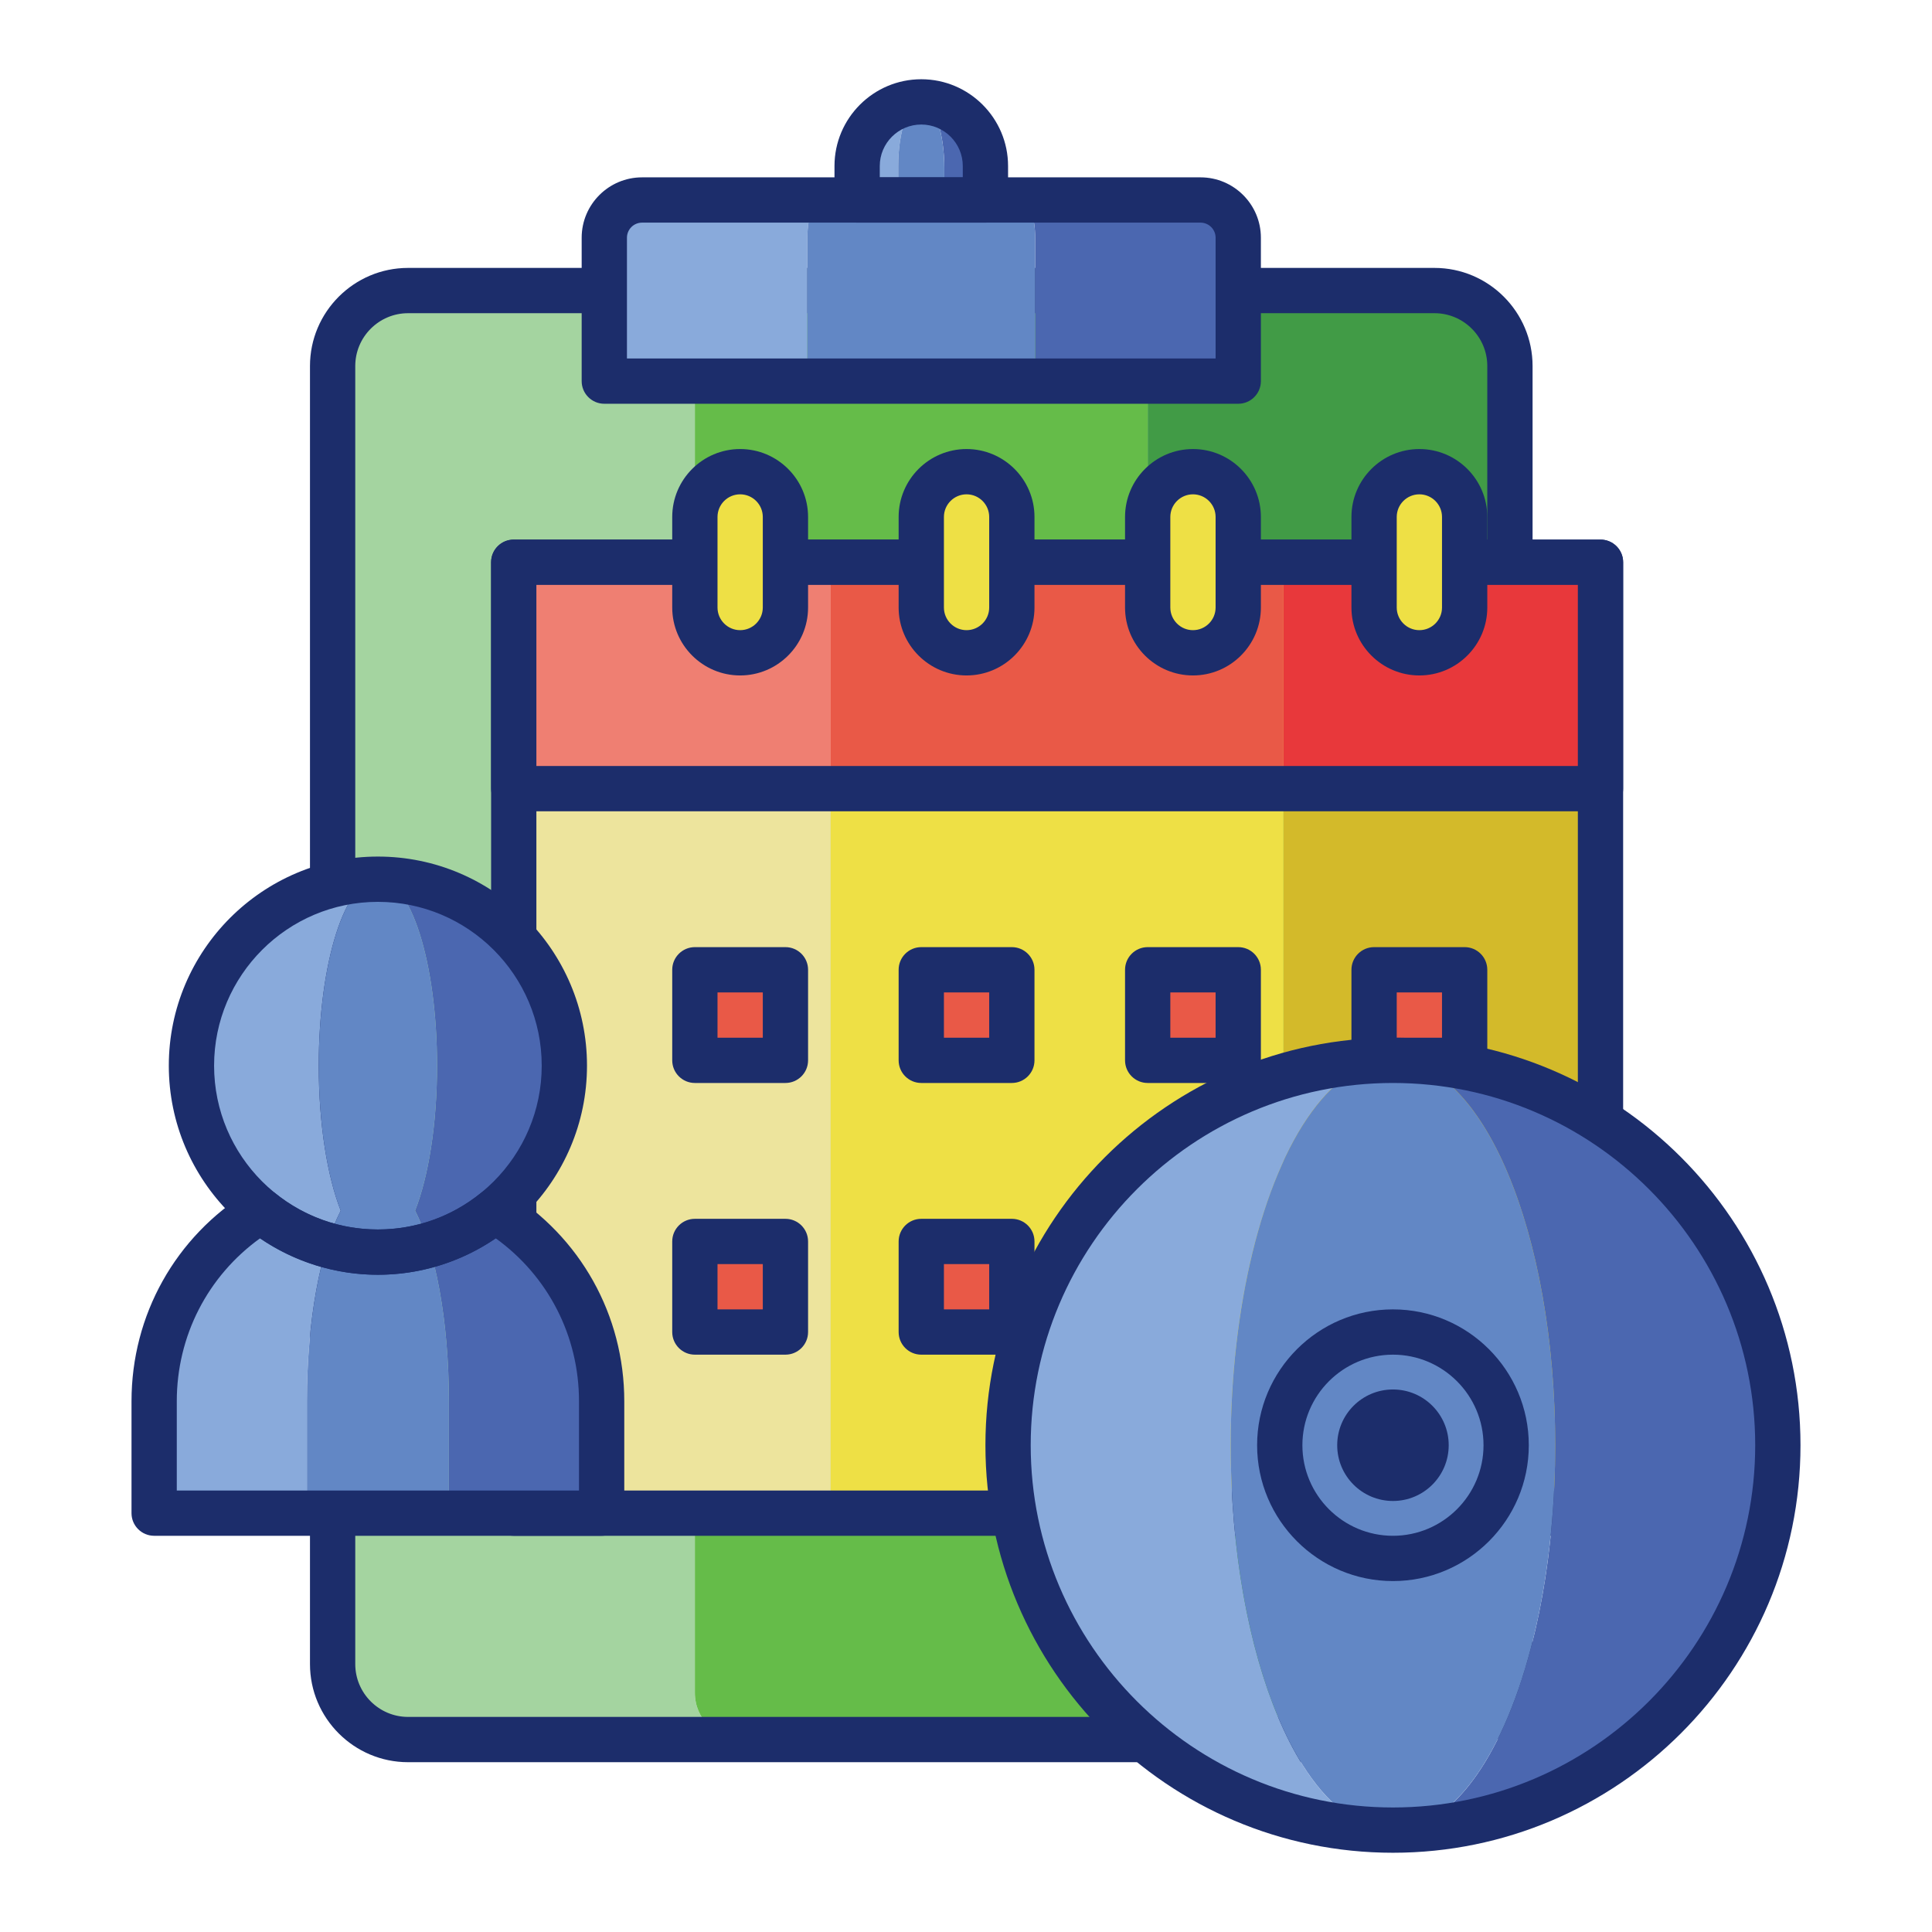
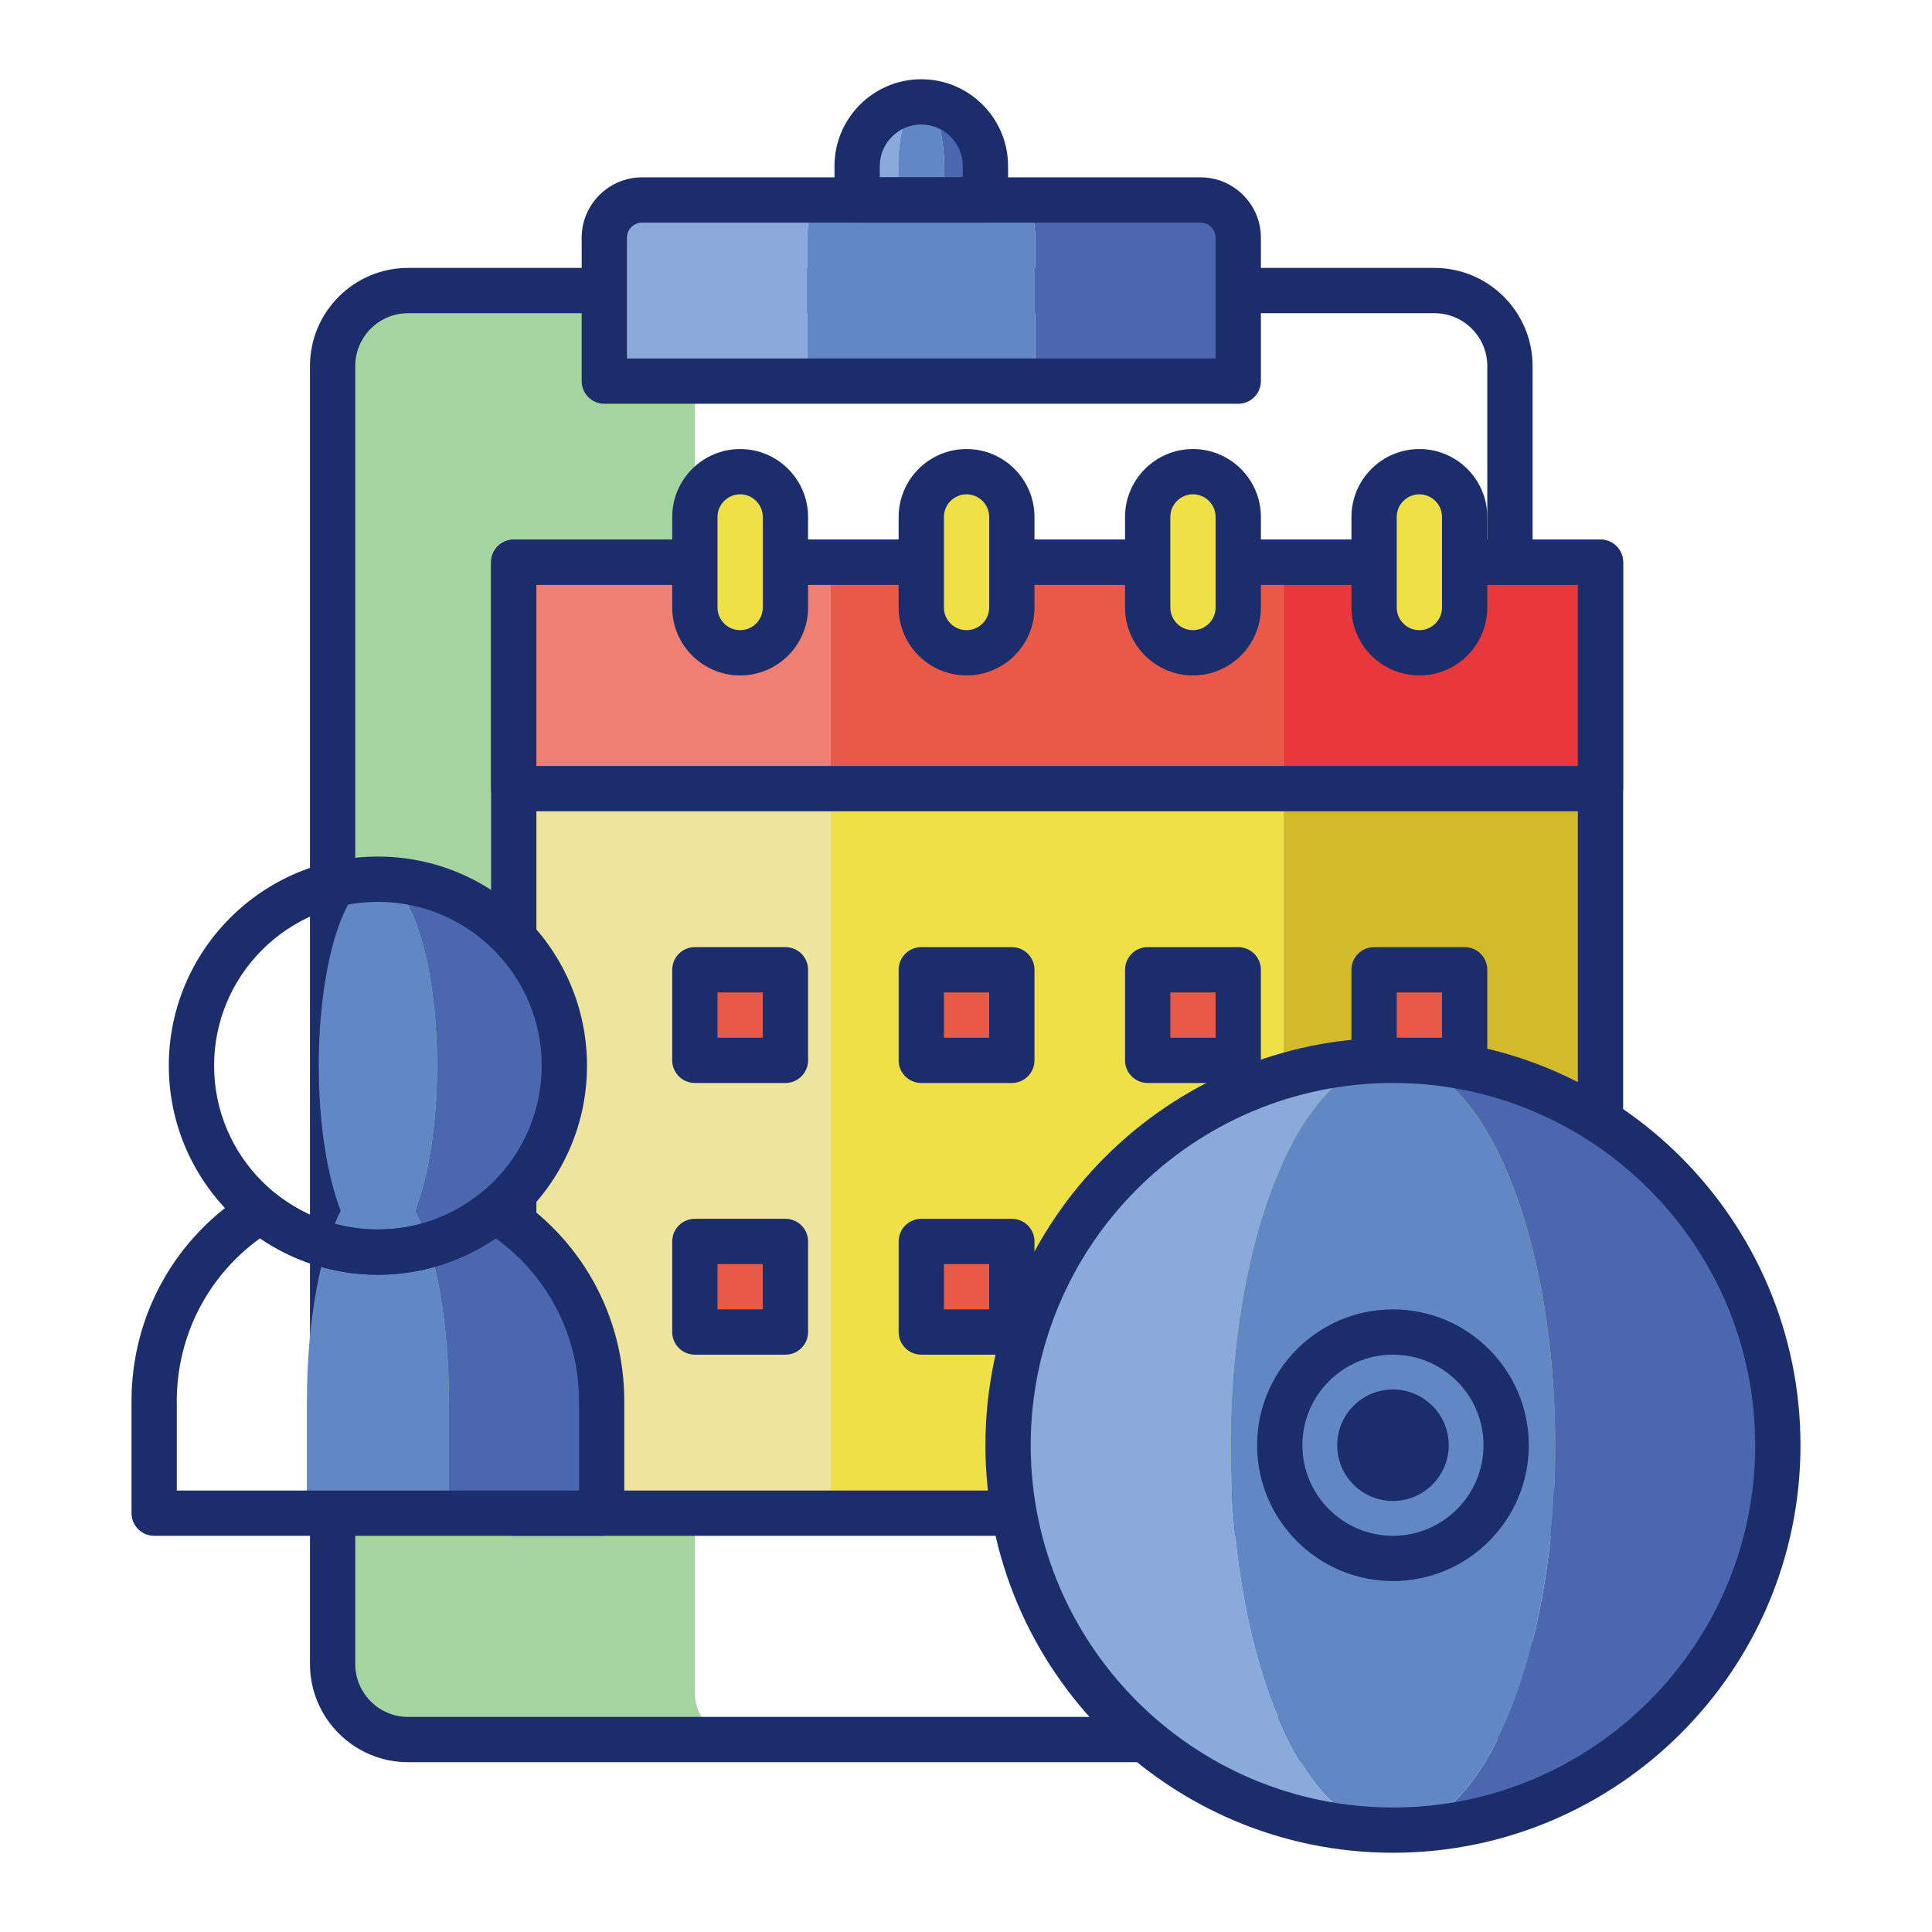
<svg xmlns="http://www.w3.org/2000/svg" id="Layer_1" enable-background="new 0 0 256 256" height="512" viewBox="0 0 256 256" width="512">
  <path d="m92.074 224.298v-179.596c0-3.425 2.777-6.202 6.202-6.202h-44.202c-5.523 0-10 4.477-10 10v172c0 5.523 4.477 10 10 10h44.202c-3.426 0-6.202-2.777-6.202-6.202z" fill="#a4d4a0" />
-   <path d="m190.074 38.5h-44.202c3.425 0 6.202 2.777 6.202 6.202v179.597c0 3.425-2.777 6.202-6.202 6.202h44.202c5.523 0 10-4.477 10-10v-172c0-5.524-4.478-10.001-10-10.001z" fill="#419b46" />
-   <path d="m152.074 224.298v-179.596c0-3.425-2.777-6.202-6.202-6.202h-47.597c-3.425 0-6.202 2.777-6.202 6.202v179.597c0 3.425 2.777 6.202 6.202 6.202h47.596c3.426-.001 6.203-2.778 6.203-6.203z" fill="#65bc49" />
  <path d="m190.074 233.5h-136c-7.168 0-13-5.832-13-13v-172c0-7.168 5.832-13 13-13h136c7.168 0 13 5.832 13 13v172c0 7.168-5.832 13-13 13zm-136-192c-3.86 0-7 3.14-7 7v172c0 3.86 3.14 7 7 7h136c3.86 0 7-3.14 7-7v-172c0-3.86-3.14-7-7-7z" fill="#1c2d6b" />
  <path d="m68.074 74.5h42v126h-42z" fill="#ede49d" />
  <path d="m170.074 74.5h42v126h-42z" fill="#d3ba2a" />
  <path d="m110.074 74.5h60v126h-60z" fill="#eee045" />
  <path d="m212.074 203.5h-144c-1.657 0-3-1.343-3-3v-126c0-1.657 1.343-3 3-3h144c1.657 0 3 1.343 3 3v126c0 1.657-1.344 3-3 3zm-141-6h138v-120h-138z" fill="#1c2d6b" />
-   <path d="m40.668 185.676c0-10.68 1.792-20.038 4.48-25.257-1.776-4.529-2.913-11.452-2.913-19.213 0-13.645 3.509-24.706 7.838-24.706-13.645 0-24.706 11.061-24.706 24.706 0 7.762 3.582 14.684 9.18 19.213-8.472 5.219-14.122 14.577-14.122 25.257v4.941 9.882h20.241v-9.882-4.941z" fill="#89aadb" />
+   <path d="m40.668 185.676v4.941 9.882h20.241v-9.882-4.941z" fill="#89aadb" />
  <path d="m65.599 160.419c5.598-4.529 9.18-11.452 9.18-19.213 0-13.645-11.061-24.706-24.706-24.706 4.329 0 7.838 11.061 7.838 24.706 0 7.762-1.137 14.684-2.913 19.213 2.688 5.219 4.48 14.577 4.48 25.257v4.941 9.882h20.241v-9.882-4.941c.002-10.68-5.648-20.038-14.12-25.257z" fill="#4b67b0" />
  <path d="m59.48 185.676c0-10.68-1.793-20.038-4.48-25.257 1.776-4.529 2.913-11.452 2.913-19.213 0-13.645-3.509-24.706-7.838-24.706-4.329 0-7.838 11.061-7.838 24.706 0 7.762 1.137 14.684 2.913 19.213-2.688 5.219-4.48 14.577-4.48 25.257v4.941 9.882h18.81v-9.882z" fill="#6287c5" />
  <path d="m68.074 74.5h42v30h-42z" fill="#ef7f72" />
  <path d="m170.074 74.5h42v30h-42z" fill="#e8383b" />
  <path d="m110.074 74.5h60v30h-60z" fill="#e95947" />
  <path d="m212.074 107.5h-144c-1.657 0-3-1.343-3-3v-30c0-1.657 1.343-3 3-3h144c1.657 0 3 1.343 3 3v30c0 1.657-1.344 3-3 3zm-141-6h138v-24h-138z" fill="#1c2d6b" />
  <path d="m182.074 128.5h12v12h-12z" fill="#e95947" />
  <path d="m152.074 128.5h12v12h-12z" fill="#e95947" />
  <path d="m122.074 128.5h12v12h-12z" fill="#e95947" />
  <path d="m92.074 128.5h12v12h-12z" fill="#e95947" />
  <path d="m122.074 164.5h12v12h-12z" fill="#e95947" />
  <path d="m92.074 164.5h12v12h-12z" fill="#e95947" />
  <g fill="#1c2d6b">
    <path d="m194.074 143.5h-12c-1.657 0-3-1.343-3-3v-12c0-1.657 1.343-3 3-3h12c1.657 0 3 1.343 3 3v12c0 1.657-1.344 3-3 3zm-9-6h6v-6h-6z" />
    <path d="m164.074 143.5h-12c-1.657 0-3-1.343-3-3v-12c0-1.657 1.343-3 3-3h12c1.657 0 3 1.343 3 3v12c0 1.657-1.344 3-3 3zm-9-6h6v-6h-6z" />
    <path d="m134.074 143.5h-12c-1.657 0-3-1.343-3-3v-12c0-1.657 1.343-3 3-3h12c1.657 0 3 1.343 3 3v12c0 1.657-1.344 3-3 3zm-9-6h6v-6h-6z" />
    <path d="m104.074 143.5h-12c-1.657 0-3-1.343-3-3v-12c0-1.657 1.343-3 3-3h12c1.657 0 3 1.343 3 3v12c0 1.657-1.344 3-3 3zm-9-6h6v-6h-6z" />
    <path d="m134.074 179.5h-12c-1.657 0-3-1.343-3-3v-12c0-1.657 1.343-3 3-3h12c1.657 0 3 1.343 3 3v12c0 1.657-1.344 3-3 3zm-9-6h6v-6h-6z" />
    <path d="m104.074 179.5h-12c-1.657 0-3-1.343-3-3v-12c0-1.657 1.343-3 3-3h12c1.657 0 3 1.343 3 3v12c0 1.657-1.344 3-3 3zm-9-6h6v-6h-6z" />
  </g>
  <path d="m184.574 140.5c11.874 0 21.5 22.833 21.5 51s-9.626 51-21.5 51c28.167 0 51-22.833 51-51s-22.834-51-51-51z" fill="#4b67b0" />
  <path d="m163.074 191.5c0-28.167 9.626-51 21.5-51-28.167 0-51 22.833-51 51s22.833 51 51 51c-11.875 0-21.5-22.833-21.5-51z" fill="#89aadb" />
  <ellipse cx="184.574" cy="191.5" fill="#6287c5" rx="21.5" ry="51" />
  <path d="m184.574 245.5c-29.776 0-54-24.224-54-54s24.224-54 54-54 54 24.224 54 54-24.224 54-54 54zm0-102c-26.467 0-48 21.533-48 48s21.533 48 48 48 48-21.533 48-48-21.533-48-48-48z" fill="#1c2d6b" />
  <path d="m184.574 209.5c-9.925 0-18-8.075-18-18s8.075-18 18-18 18 8.075 18 18-8.075 18-18 18zm0-30c-6.617 0-12 5.383-12 12s5.383 12 12 12 12-5.383 12-12-5.384-12-12-12z" fill="#1c2d6b" />
  <circle cx="184.574" cy="191.5" fill="#1c2d6b" r="7.387" />
  <path d="m125.127 22.291v4.209h5.446v-4.209c0-4.527-3.416-8.48-7.934-8.773-.191-.012-.378-.007-.566-.007.068 0 .135-.005.203.007 1.624.293 2.851 4.246 2.851 8.773z" fill="#4b67b0" />
  <path d="m119.02 22c0-4.567 1.294-8.291 2.917-8.49-4.63.074-8.363 3.842-8.363 8.49v4.5h5.446z" fill="#89aadb" />
  <path d="m108.78 26.5h-23.706c-2.761 0-5 2.239-5 5v19h26.91v-19c-.001-2.761.804-5 1.796-5z" fill="#89aadb" />
  <path d="m159.074 26.5h-23.706c.992 0 1.796 2.239 1.796 5v19h26.91v-19c0-2.761-2.239-5-5-5z" fill="#4b67b0" />
  <path d="m121.937 13.51c.045-.001.091.002.137.002-.046 0-.092-.008-.137-.002z" fill="#6287c5" />
  <path d="m135.367 26.5h-4.794-5.446v-4.209c0-4.527-1.227-8.48-2.851-8.773-.069-.012-.136-.007-.203-.007-.045 0-.091-.002-.137-.002-1.623.199-2.917 3.923-2.917 8.49v4.5h-5.446-4.794c-.992 0-1.796 2.239-1.796 5v19h30.18v-19c.001-2.76-.804-4.999-1.796-4.999z" fill="#6287c5" />
  <path d="m164.074 53.5h-84c-1.657 0-3-1.343-3-3v-19c0-4.411 3.589-8 8-8h74c4.411 0 8 3.589 8 8v19c0 1.657-1.344 3-3 3zm-81-6h78v-16c0-1.103-.897-2-2-2h-74c-1.103 0-2 .897-2 2z" fill="#1c2d6b" />
  <path d="m130.574 29.5h-17c-1.657 0-3-1.343-3-3v-4.5c0-6.341 5.159-11.5 11.5-11.5s11.5 5.159 11.5 11.5v4.5c0 1.657-1.344 3-3 3zm-14-6h11v-1.5c0-3.033-2.467-5.5-5.5-5.5s-5.5 2.467-5.5 5.5z" fill="#1c2d6b" />
  <path d="m188.074 86.5c-3.314 0-6-2.686-6-6v-12c0-3.314 2.686-6 6-6 3.314 0 6 2.686 6 6v12c0 3.314-2.687 6-6 6z" fill="#eee045" />
  <path d="m158.074 86.5c-3.314 0-6-2.686-6-6v-12c0-3.314 2.686-6 6-6 3.314 0 6 2.686 6 6v12c0 3.314-2.687 6-6 6z" fill="#eee045" />
  <path d="m128.074 86.5c-3.314 0-6-2.686-6-6v-12c0-3.314 2.686-6 6-6 3.314 0 6 2.686 6 6v12c0 3.314-2.687 6-6 6z" fill="#eee045" />
  <path d="m98.074 86.5c-3.314 0-6-2.686-6-6v-12c0-3.314 2.686-6 6-6 3.314 0 6 2.686 6 6v12c0 3.314-2.687 6-6 6z" fill="#eee045" />
  <path d="m188.074 89.5c-4.962 0-9-4.038-9-9v-12c0-4.962 4.038-9 9-9s9 4.038 9 9v12c0 4.962-4.038 9-9 9zm0-24c-1.654 0-3 1.346-3 3v12c0 1.654 1.346 3 3 3s3-1.346 3-3v-12c0-1.654-1.346-3-3-3z" fill="#1c2d6b" />
  <path d="m158.074 89.5c-4.962 0-9-4.038-9-9v-12c0-4.962 4.038-9 9-9s9 4.038 9 9v12c0 4.962-4.038 9-9 9zm0-24c-1.654 0-3 1.346-3 3v12c0 1.654 1.346 3 3 3s3-1.346 3-3v-12c0-1.654-1.346-3-3-3z" fill="#1c2d6b" />
  <path d="m128.074 89.5c-4.962 0-9-4.038-9-9v-12c0-4.962 4.038-9 9-9s9 4.038 9 9v12c0 4.962-4.038 9-9 9zm0-24c-1.654 0-3 1.346-3 3v12c0 1.654 1.346 3 3 3s3-1.346 3-3v-12c0-1.654-1.346-3-3-3z" fill="#1c2d6b" />
  <path d="m98.074 89.5c-4.962 0-9-4.038-9-9v-12c0-4.962 4.038-9 9-9s9 4.038 9 9v12c0 4.962-4.038 9-9 9zm0-24c-1.654 0-3 1.346-3 3v12c0 1.654 1.346 3 3 3s3-1.346 3-3v-12c0-1.654-1.346-3-3-3z" fill="#1c2d6b" />
  <path d="m50.074 168.912c-15.277 0-27.706-12.429-27.706-27.706s12.429-27.706 27.706-27.706 27.706 12.429 27.706 27.706c-.001 15.277-12.429 27.706-27.706 27.706zm0-49.412c-11.969 0-21.706 9.737-21.706 21.706 0 11.968 9.737 21.706 21.706 21.706 11.968 0 21.706-9.737 21.706-21.706-.001-11.969-9.738-21.706-21.706-21.706z" fill="#1c2d6b" />
  <path d="m79.721 203.5h-59.295c-1.657 0-3-1.343-3-3v-14.824c0-11.417 5.812-21.814 15.548-27.811 1.083-.667 2.472-.578 3.46.222 3.902 3.156 8.618 4.825 13.639 4.825s9.737-1.668 13.639-4.825c.988-.8 2.375-.891 3.46-.222 9.736 5.997 15.548 16.394 15.548 27.811v14.824c.001 1.657-1.343 3-2.999 3zm-56.295-6h53.294v-11.824c0-8.648-4.087-16.58-11.029-21.59-4.581 3.125-10.047 4.826-15.618 4.826s-11.038-1.701-15.619-4.826c-6.942 5.01-11.029 12.942-11.029 21.59v11.824z" fill="#1c2d6b" />
</svg>